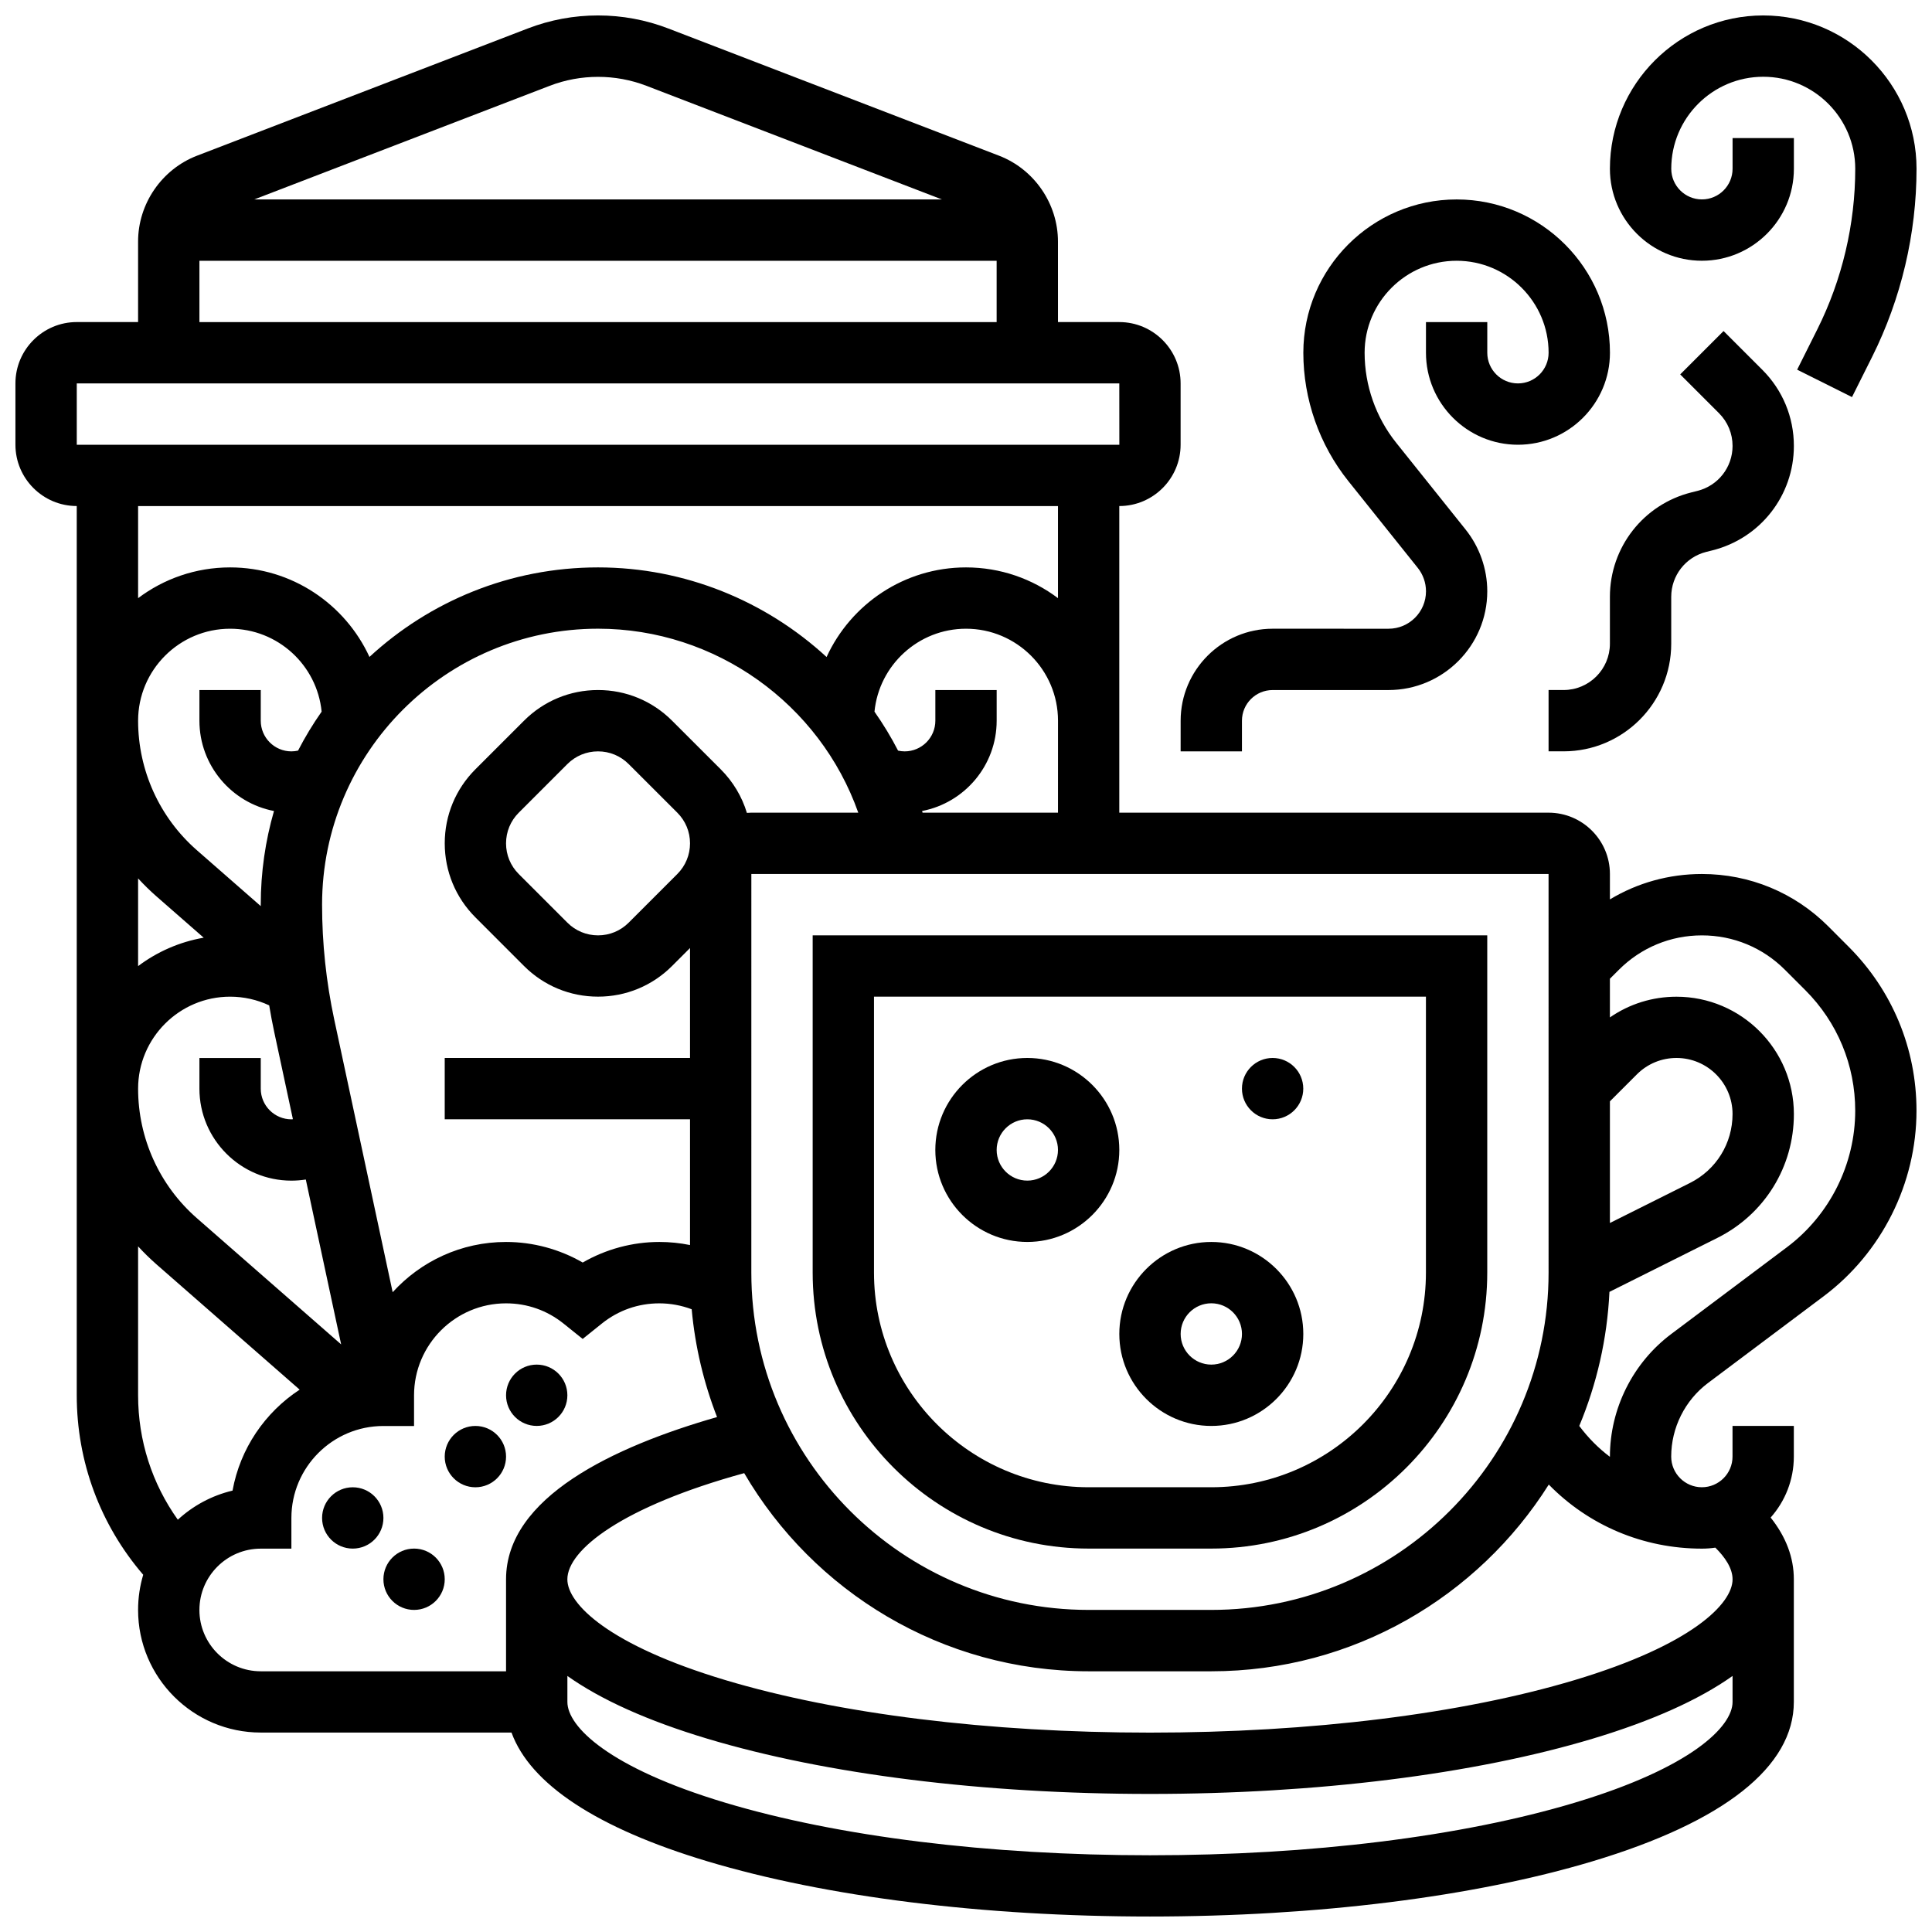
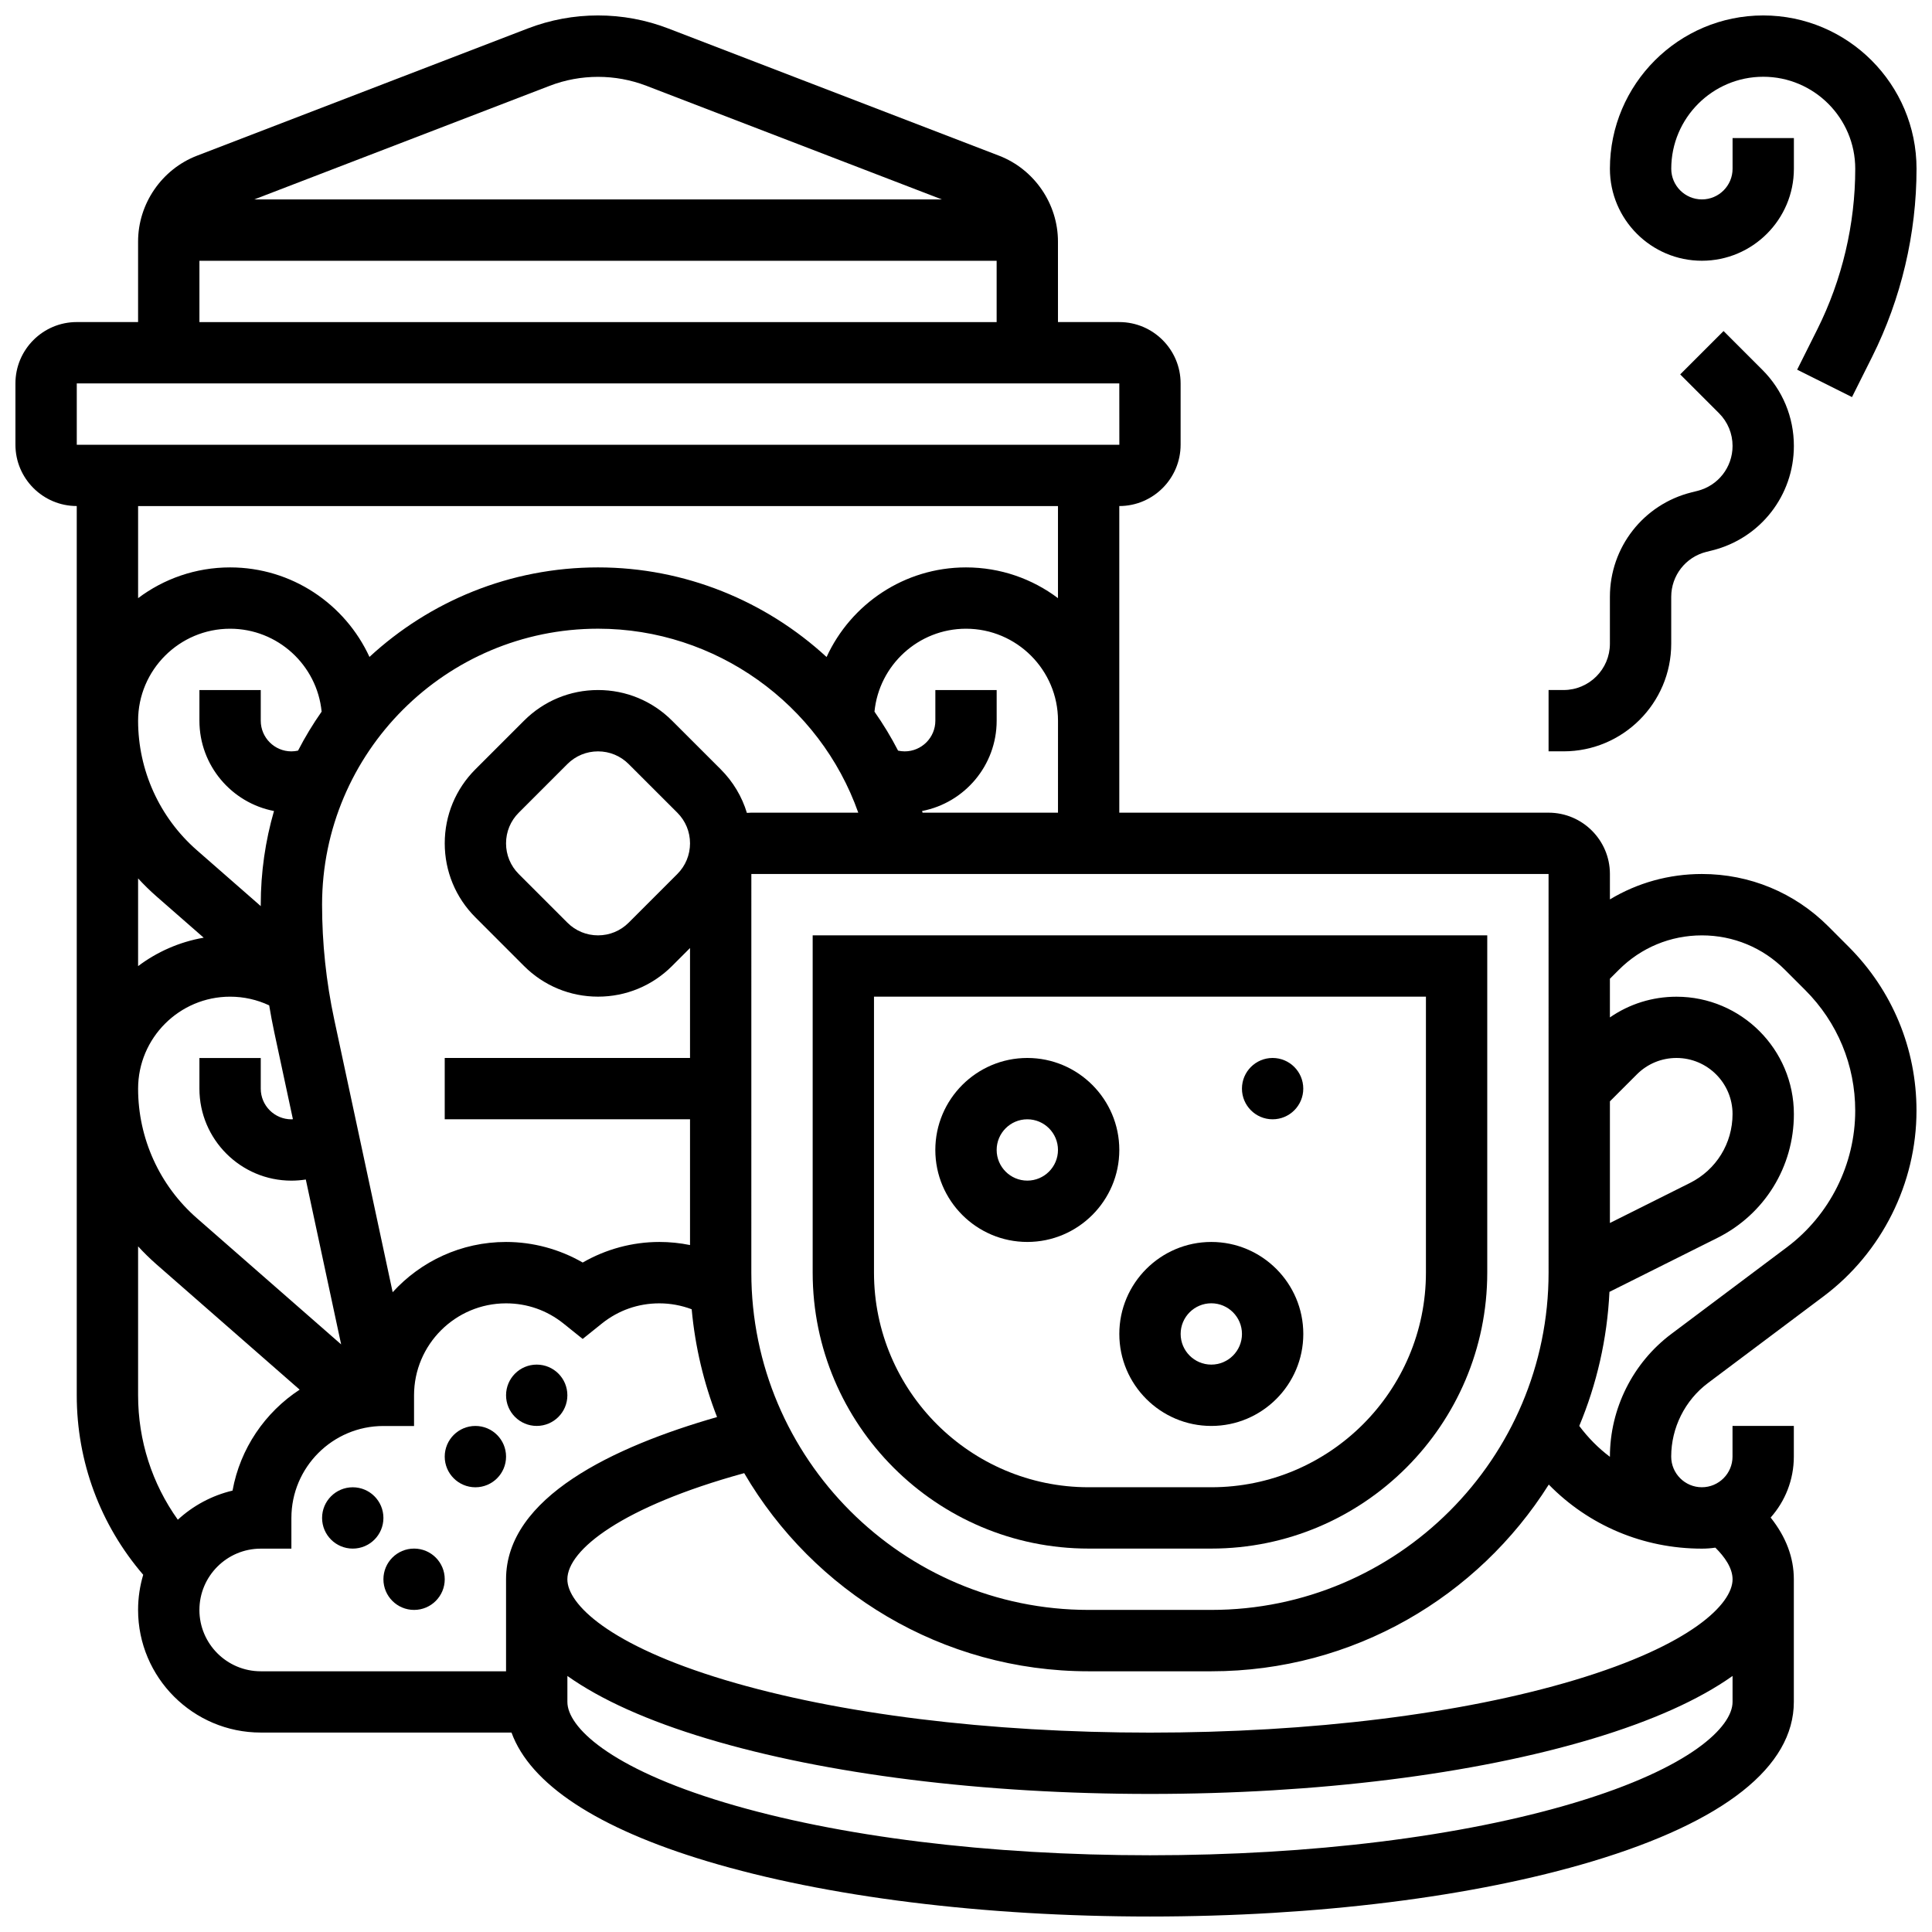
<svg xmlns="http://www.w3.org/2000/svg" width="800px" height="800px" version="1.1" viewBox="144 144 512 512">
  <defs>
    <clipPath id="b">
      <path d="m148.09 148.09h503.81v503.81h-503.81z" />
    </clipPath>
    <clipPath id="a">
      <path d="m570 148.09h81.902v101.91h-81.902z" />
    </clipPath>
  </defs>
  <path d="m432.5 554.39h32.504c40.324 0 73.133-32.809 73.133-73.133v-89.387h-178.77v89.387c0 40.328 32.809 73.133 73.137 73.133zm-56.883-146.27h146.27v73.133c0 31.363-25.516 56.883-56.883 56.883h-32.504c-31.363 0-56.883-25.516-56.883-56.883z" />
  <path d="m416.25 473.13c13.441 0 24.379-10.938 24.379-24.379s-10.938-24.379-24.379-24.379-24.379 10.938-24.379 24.379 10.938 24.379 24.379 24.379zm0-32.504c4.481 0 8.125 3.644 8.125 8.125 0 4.481-3.644 8.125-8.125 8.125s-8.125-3.644-8.125-8.125c0-4.481 3.644-8.125 8.125-8.125z" />
  <path d="m465.01 521.89c13.441 0 24.379-10.938 24.379-24.379 0-13.441-10.938-24.379-24.379-24.379-13.441 0-24.379 10.938-24.379 24.379 0 13.445 10.938 24.379 24.379 24.379zm0-32.504c4.481 0 8.125 3.644 8.125 8.125 0 4.481-3.644 8.125-8.125 8.125-4.481 0-8.125-3.644-8.125-8.125-0.004-4.477 3.644-8.125 8.125-8.125z" />
  <path d="m489.38 432.5c0 4.484-3.637 8.125-8.125 8.125-4.488 0-8.125-3.641-8.125-8.125 0-4.488 3.637-8.129 8.125-8.129 4.488 0 8.125 3.641 8.125 8.129" />
  <path d="m294.36 513.76c0 4.488-3.637 8.125-8.125 8.125s-8.125-3.637-8.125-8.125 3.637-8.125 8.125-8.125 8.125 3.637 8.125 8.125" />
  <path d="m245.61 546.27c0 4.488-3.637 8.125-8.125 8.125s-8.129-3.637-8.129-8.125 3.641-8.125 8.129-8.125 8.125 3.637 8.125 8.125" />
  <path d="m261.86 562.52c0 4.484-3.637 8.125-8.125 8.125s-8.125-3.641-8.125-8.125c0-4.488 3.637-8.129 8.125-8.129s8.125 3.641 8.125 8.129" />
  <path d="m278.11 530.02c0 4.484-3.637 8.125-8.125 8.125s-8.129-3.641-8.129-8.125c0-4.488 3.641-8.129 8.129-8.129s8.125 3.641 8.125 8.129" />
  <g clip-path="url(#b)">
    <path d="m628.51 389.49c-8.945-8.945-20.84-13.871-33.488-13.871-8.727 0-17.09 2.344-24.379 6.734v-6.734c0-8.961-7.293-16.25-16.25-16.25l-113.77-0.004v-81.258c8.961 0 16.25-7.293 16.25-16.25v-16.254c0-8.961-7.293-16.25-16.25-16.25h-16.25l-0.004-21.344c0-10.016-6.281-19.16-15.625-22.754l-87.637-33.707c-5.965-2.293-12.234-3.457-18.625-3.457-6.394 0-12.66 1.164-18.629 3.457l-87.633 33.707c-9.348 3.594-15.629 12.738-15.629 22.754v21.34h-16.254c-8.957 0-16.25 7.293-16.25 16.254v16.25c0 8.961 7.293 16.25 16.25 16.25v235.65c0 17.641 6.231 34.332 17.613 47.578-0.879 2.953-1.359 6.074-1.359 9.309 0 17.922 14.582 32.504 32.504 32.504h66.457c4.965 13.66 22.664 25.352 51.941 34.133 31.434 9.43 73.074 14.621 117.25 14.621 44.18 0 85.82-5.191 117.25-14.621 34.93-10.48 53.391-25.094 53.391-42.258v-32.504c0-5.742-2.066-11.211-6.144-16.348 3.82-4.305 6.144-9.965 6.144-16.156v-8.125h-16.25v8.125c0 4.481-3.644 8.125-8.125 8.125-4.481 0-8.125-3.644-8.125-8.125 0-7.633 3.644-14.922 9.75-19.5l30.672-23.004c15.391-11.551 24.582-29.93 24.582-49.172 0-16.414-6.394-31.848-18-43.457zm-57.867 46.375 7.141-7.141c2.805-2.805 6.539-4.352 10.504-4.352 8.191 0 14.855 6.664 14.855 14.855 0 7.785-4.328 14.789-11.289 18.27l-21.211 10.609zm-16.254 45.391c0 49.285-40.098 89.387-89.387 89.387h-32.504c-49.285 0-89.387-40.098-89.387-89.387l0.004-105.64h211.27zm-235.65-8.125c-7.141 0-14.168 1.91-20.316 5.453-6.144-3.543-13.176-5.453-20.316-5.453-11.895 0-22.609 5.144-30.047 13.316l-15.484-72.262c-2.137-9.988-3.223-20.23-3.223-30.441 0-40.324 32.809-73.133 73.133-73.133 31.23 0 58.789 19.992 68.965 48.754h-28.332c-0.398 0-0.793 0.031-1.184 0.059-1.305-4.316-3.66-8.273-6.941-11.555l-12.887-12.879c-5.238-5.238-12.207-8.125-19.617-8.125-7.41 0-14.379 2.887-19.617 8.125l-12.887 12.883c-5.238 5.238-8.125 12.207-8.125 19.617 0 7.41 2.887 14.379 8.125 19.617l12.883 12.891c5.238 5.238 12.207 8.125 19.617 8.125s14.379-2.887 19.617-8.125l4.762-4.762v29.137h-65.008v16.25h65.008v33.328c-2.66-0.539-5.383-0.82-8.125-0.82zm-95.754-130.21c-0.57 0.125-1.156 0.199-1.758 0.199-4.481 0-8.125-3.644-8.125-8.125v-8.125l-16.254-0.004v8.125c0 11.863 8.52 21.77 19.762 23.934-2.281 7.887-3.508 16.215-3.508 24.824 0 0.129 0.004 0.254 0.004 0.379l-16.938-14.82c-9.895-8.656-15.57-21.164-15.57-34.312 0-13.441 10.938-24.379 24.379-24.379 12.629 0 23.047 9.656 24.258 21.973-2.305 3.289-4.398 6.738-6.25 10.332zm-7.648 67.512c0.402 2.398 0.844 4.785 1.355 7.16l4.93 23.004c-0.133 0.012-0.262 0.035-0.395 0.035-4.481 0-8.125-3.644-8.125-8.125v-8.125l-16.254-0.004v8.125c0 13.441 10.938 24.379 24.379 24.379 1.289 0 2.562-0.105 3.816-0.297l9.363 43.691-38.238-33.457c-9.895-8.656-15.57-21.164-15.57-34.312 0-13.441 10.938-24.379 24.379-24.379 3.613 0 7.137 0.793 10.359 2.305zm108.16-34.809-12.887 12.887c-2.172 2.172-5.055 3.367-8.125 3.367-3.07 0-5.957-1.195-8.125-3.367l-12.887-12.887c-2.172-2.172-3.367-5.055-3.367-8.125 0-3.07 1.195-5.957 3.367-8.125l12.883-12.887c2.172-2.172 5.055-3.367 8.125-3.367s5.957 1.195 8.125 3.367l12.891 12.883c2.172 2.172 3.367 5.055 3.367 8.125-0.004 3.07-1.199 5.957-3.367 8.129zm100.88-16.254h-35.891c-0.043-0.148-0.078-0.297-0.121-0.445 11.242-2.164 19.762-12.066 19.762-23.93v-8.125h-16.25v8.125c0 4.481-3.644 8.125-8.125 8.125-0.602 0-1.184-0.074-1.754-0.195-1.855-3.598-3.949-7.047-6.254-10.328 1.207-12.32 11.625-21.98 24.258-21.98 13.441 0 24.379 10.938 24.379 24.379zm-134.68-192.64c8.195-3.152 17.391-3.152 25.586 0l78.332 30.125h-182.25zm-92.848 46.379h211.27v16.25h-211.27zm-32.504 32.504h276.28l0.012 16.25h-0.012-276.28zm260.03 32.504v24.398c-6.797-5.113-15.238-8.148-24.379-8.148-16.383 0-30.523 9.754-36.945 23.75-16.09-14.812-37.504-23.75-60.562-23.75-23.355 0-44.641 9.008-60.578 23.723-6.43-13.98-20.562-23.723-36.934-23.723-9.141 0-17.582 3.035-24.379 8.148v-24.398zm-238.91 103.43 12.516 10.949c-6.438 1.121-12.363 3.754-17.383 7.535v-23.246c1.527 1.664 3.148 3.258 4.867 4.762zm-4.867 92.75c1.527 1.668 3.148 3.258 4.867 4.766l37.949 33.207c-9.16 5.996-15.766 15.586-17.789 26.754-5.504 1.301-10.469 4.008-14.5 7.715-6.832-9.566-10.527-20.984-10.527-32.965zm16.25 96.359c0-8.961 7.293-16.25 16.25-16.25h8.125v-8.125c0-13.441 10.938-24.379 24.379-24.379h8.125v-8.125c0-13.441 10.938-24.379 24.379-24.379 5.598 0 10.863 1.852 15.23 5.352l5.082 4.078 5.082-4.078c4.367-3.5 9.633-5.352 15.23-5.352 2.945 0 5.848 0.543 8.574 1.566 0.914 9.984 3.219 19.574 6.723 28.566-27.371 7.852-55.918 21.258-55.918 43v24.379l-65.008-0.004c-8.961 0-16.254-7.289-16.254-16.25zm364.49 51.07c-29.957 8.988-69.941 13.938-112.58 13.938s-82.625-4.949-112.58-13.938c-30.859-9.258-41.812-20.168-41.812-26.691v-6.891c8.879 6.297 21.312 11.898 37.141 16.645 31.434 9.43 73.074 14.621 117.25 14.621 44.18 0 85.82-5.191 117.25-14.621 15.828-4.75 28.262-10.348 37.141-16.645v6.891c0 6.523-10.949 17.434-41.812 26.691zm37.25-67.586c2.449 2.422 4.562 5.379 4.562 8.391 0 6.527-10.949 17.434-41.809 26.691-29.961 8.988-69.945 13.938-112.59 13.938s-82.625-4.949-112.58-13.938c-30.859-9.258-41.812-20.168-41.812-26.691 0-7.797 14.559-19.262 46.863-28.137 18.336 31.379 52.387 52.512 91.281 52.512h32.504c37.629 0 70.719-19.781 89.438-49.484 10.555 10.801 25 16.98 40.578 16.98 1.207 0 2.398-0.09 3.562-0.262zm18.984-79.625-30.676 23.008c-10.176 7.633-16.25 19.785-16.25 32.504v0.043c-3.051-2.293-5.777-5.047-8.125-8.188 4.609-11.027 7.402-22.996 8-35.527l28.605-14.301c12.504-6.254 20.273-18.824 20.273-32.805 0-17.16-13.953-31.113-31.109-31.113-6.398 0-12.496 1.926-17.648 5.488v-10.246l2.383-2.383c5.875-5.875 13.688-9.113 22-9.113 8.309 0 16.121 3.234 21.996 9.113l5.394 5.394c8.535 8.535 13.238 19.887 13.238 31.961 0 14.156-6.762 27.672-18.082 36.164z" />
  </g>
-   <path d="m456.88 343.12h16.25v-8.125c0-4.481 3.644-8.125 8.125-8.125h30.707c14.438-0.004 26.18-11.746 26.18-26.176 0-5.922-2.039-11.727-5.734-16.352l-18.395-22.996c-5.402-6.746-8.375-15.223-8.375-23.863 0-13.441 10.938-24.379 24.379-24.379s24.379 10.938 24.379 24.379c0 4.481-3.644 8.125-8.125 8.125s-8.125-3.644-8.125-8.125v-8.125h-16.25v8.125c0 13.441 10.938 24.379 24.379 24.379 13.441 0 24.379-10.938 24.379-24.379 0-22.402-18.227-40.629-40.629-40.629-22.402 0-40.629 18.227-40.629 40.629 0 12.316 4.238 24.398 11.934 34.02l18.395 22.996c1.402 1.754 2.176 3.953 2.176 6.199 0 5.473-4.449 9.922-9.922 9.922l-30.719-0.004c-13.441 0-24.379 10.938-24.379 24.379z" />
  <path d="m593.84 274.09-1.594 0.398c-12.719 3.18-21.605 14.559-21.605 27.676v12.426c0 6.769-5.508 12.273-12.273 12.273h-3.981v16.25h3.977c15.73 0.004 28.527-12.793 28.527-28.523v-12.426c0-5.641 3.824-10.539 9.301-11.91l1.594-0.398c12.727-3.18 21.609-14.559 21.609-27.676 0-7.621-2.969-14.785-8.355-20.172l-10.277-10.277-11.492 11.492 10.277 10.277c2.32 2.316 3.598 5.402 3.598 8.68 0 5.644-3.824 10.539-9.305 11.91z" />
  <g clip-path="url(#a)">
    <path d="m595.02 213.1c13.441 0 24.379-10.938 24.379-24.379v-8.125h-16.25v8.125c0 4.481-3.644 8.125-8.125 8.125-4.481 0-8.125-3.644-8.125-8.125 0-13.441 10.938-24.379 24.379-24.379s24.379 10.938 24.379 24.379c0 14.695-3.473 29.406-10.043 42.547l-5.352 10.699 14.535 7.266 5.352-10.699c7.684-15.383 11.75-32.609 11.75-49.812 0-22.402-18.227-40.629-40.629-40.629-22.402 0-40.629 18.227-40.629 40.629 0 13.441 10.938 24.379 24.379 24.379z" />
  </g>
</svg>